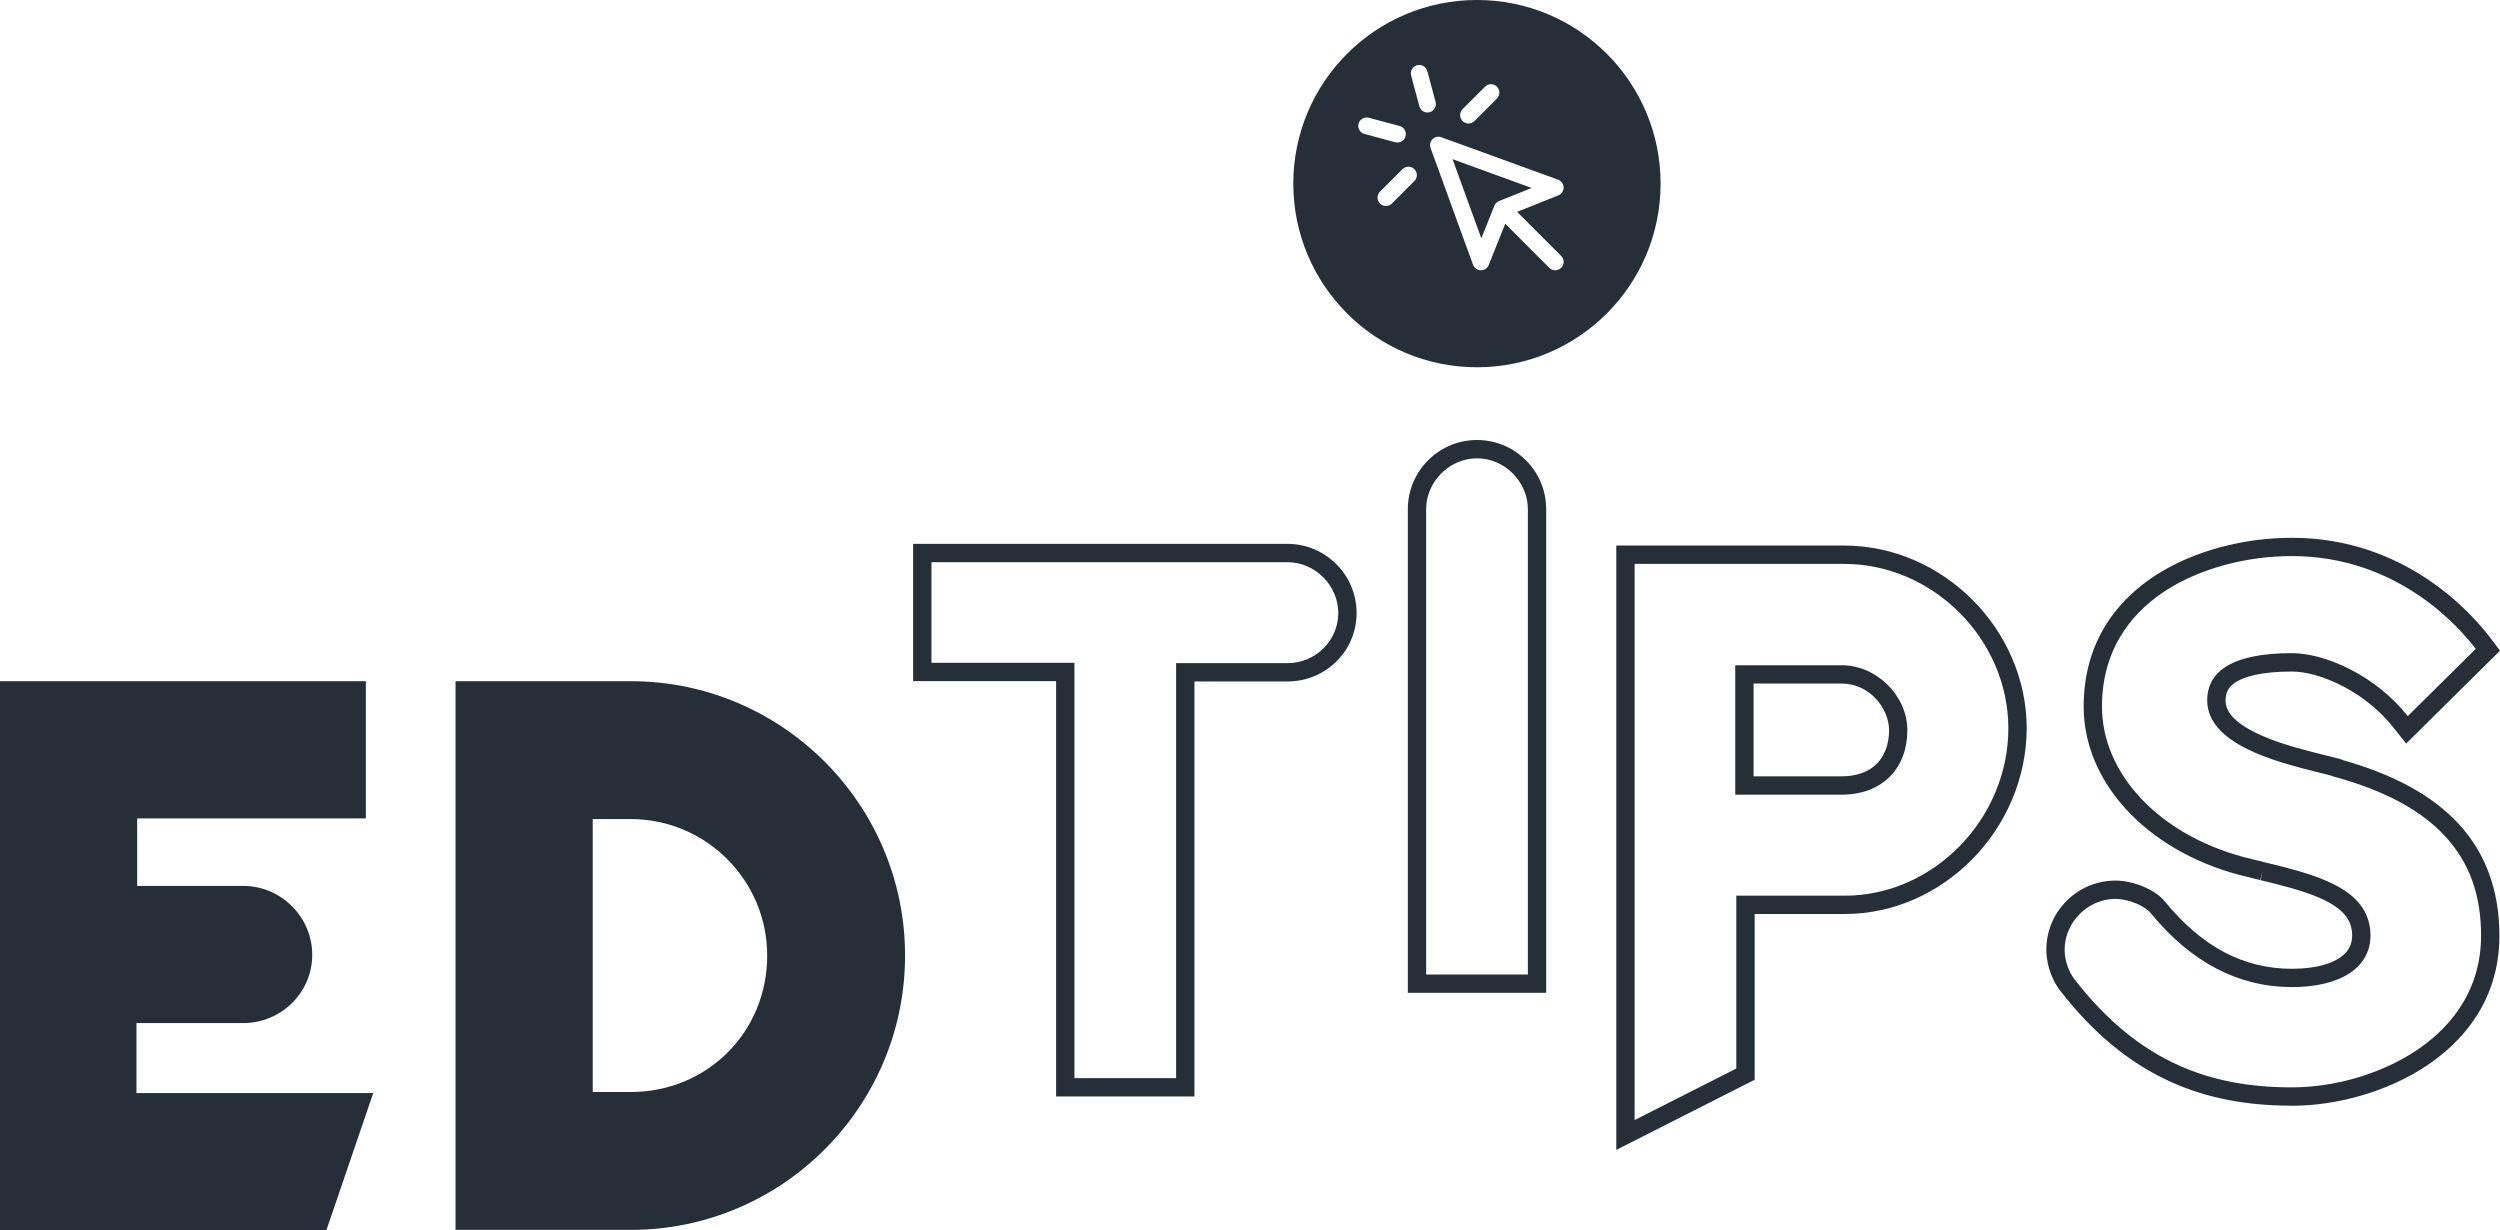
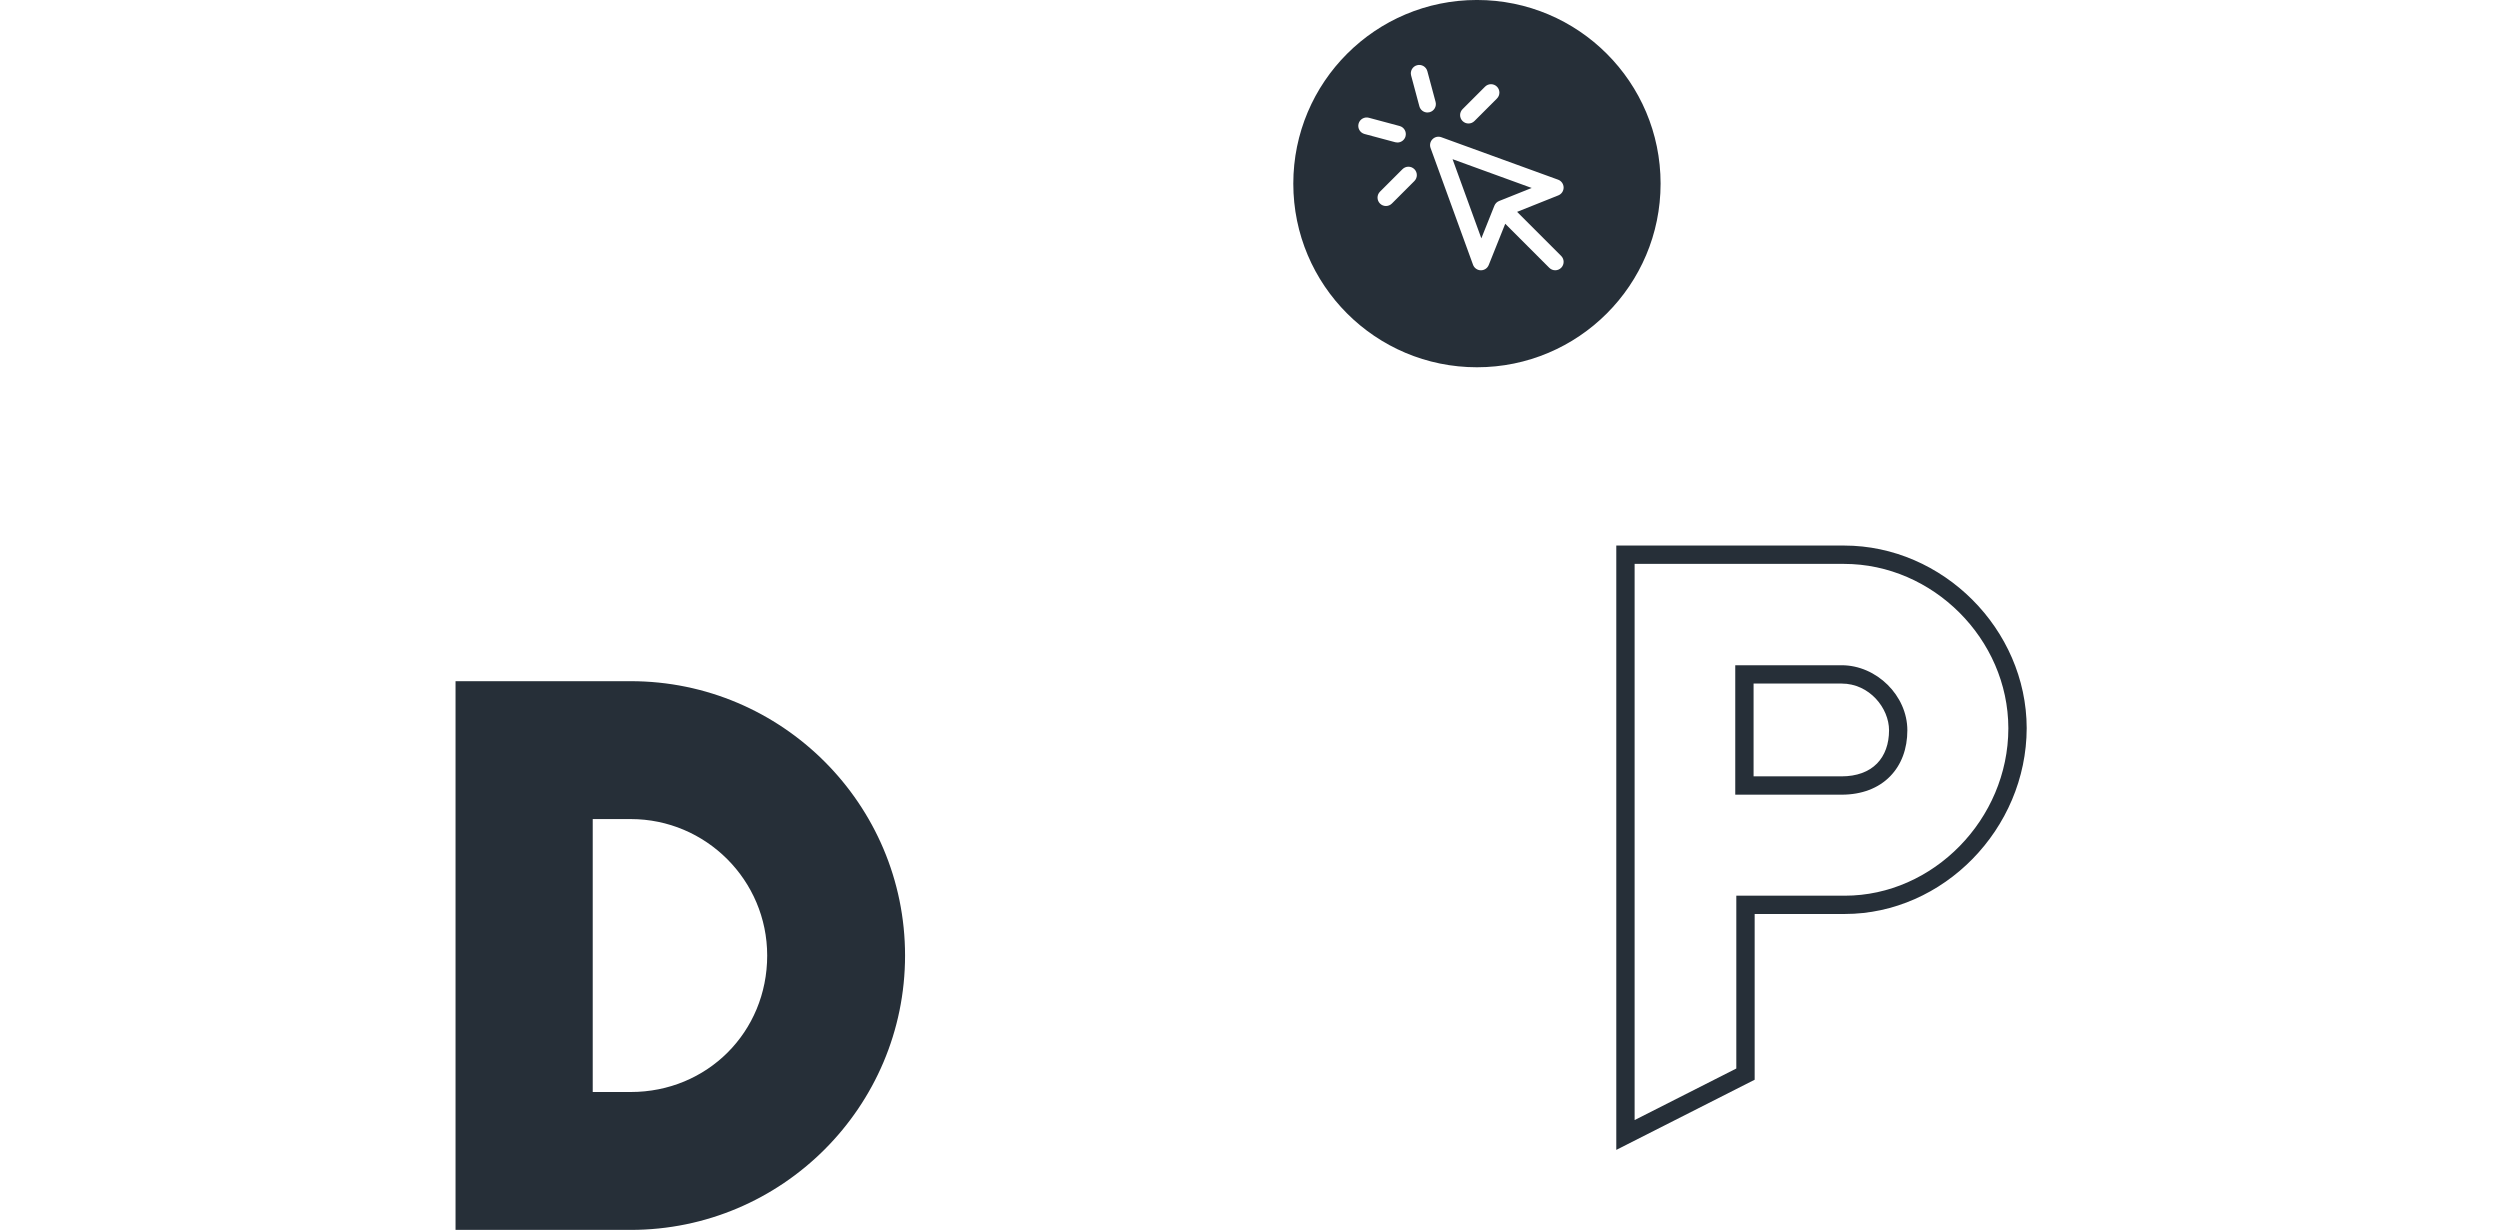
<svg xmlns="http://www.w3.org/2000/svg" id="Layer_1" data-name="Layer 1" viewBox="0 0 1249.56 614.9">
  <defs>
    <style>
      .cls-1 {
        fill: none;
      }

      .cls-2 {
        clip-path: url(#clippath);
      }

      .cls-3 {
        fill: #262f38;
      }
    </style>
    <clipPath id="clippath">
      <rect class="cls-1" x="0" y="0" width="1249.56" height="614.89" />
    </clipPath>
  </defs>
  <g class="cls-2">
    <path class="cls-3" d="M749.36,100.44l16.22-6.49-39.56-14.39,14.39,39.57,6.49-16.23c.21-.55,.53-1.05,.96-1.5h0s0,0,0,0c.44-.44,.95-.75,1.49-.96m8.94,5.46l22.02,22.02c1.64,1.64,1.64,4.3,0,5.94-1.64,1.64-4.3,1.64-5.94,0l-22.02-22.02-8.25,20.62c-.64,1.6-2.18,2.64-3.9,2.64h-.07c-1.74-.03-3.28-1.13-3.88-2.77l-21.22-58.36c-.56-1.53-.18-3.25,.98-4.4,1.15-1.16,2.86-1.54,4.4-.98l58.36,21.22c1.63,.59,2.73,2.14,2.76,3.88,.03,1.74-1.02,3.32-2.64,3.97l-20.61,8.24Zm-10.07-56.66l-11.26,11.26c-.82,.82-1.89,1.23-2.97,1.23s-2.15-.41-2.97-1.23c-1.64-1.64-1.64-4.3,0-5.94l11.25-11.25c1.64-1.64,4.3-1.64,5.94,0s1.64,4.3,0,5.93m-33.64,6.85c-.36,.09-.73,.14-1.09,.14-1.85,0-3.55-1.24-4.05-3.12l-4.12-15.37c-.6-2.24,.73-4.55,2.97-5.14,2.24-.6,4.54,.73,5.14,2.97l4.12,15.37c.6,2.24-.73,4.54-2.97,5.14m-7.63,28.47c1.64,1.64,1.64,4.3,0,5.94l-11.25,11.25c-.82,.82-1.89,1.23-2.97,1.23s-2.15-.41-2.97-1.23c-1.64-1.64-1.64-4.3,0-5.94l11.25-11.25c1.64-1.63,4.3-1.64,5.93,0m-4.4-16.44c-.5,1.88-2.2,3.12-4.06,3.12-.36,0-.72-.05-1.09-.14l-15.37-4.12c-2.24-.6-3.57-2.91-2.97-5.14,.6-2.24,2.9-3.57,5.14-2.97l15.37,4.12c2.24,.6,3.57,2.9,2.97,5.14m127.48,23.66c0-50.69-41.09-91.79-91.79-91.79s-91.79,41.1-91.79,91.79,41.1,91.79,91.79,91.79,91.79-41.1,91.79-91.79" />
-     <path class="cls-3" d="M712.83,487.08h50.83V254.5c0-13.78-11.64-25.42-25.41-25.42s-25.42,11.64-25.42,25.42v232.59Zm59.99,9.16h-69.15V254.5c0-19.07,15.51-34.58,34.58-34.58s34.57,15.51,34.57,34.58v241.75Z" />
-     <path class="cls-3" d="M537.02,538.89h50.83v-207.43h55.63c14.02,0,25.42-11.24,25.42-25.06s-11.64-25.41-25.42-25.41h-177.92v50.3h71.46v207.61Zm60,9.16h-69.16v-207.6h-71.46v-68.62h187.08c19.07,0,34.58,15.51,34.58,34.57s-15.51,34.22-34.58,34.22h-46.47v207.43Z" />
    <path class="cls-3" d="M876.48,388.04h43.98c7.51,0,13.64-2.23,17.75-6.45,3.91-4.02,5.98-9.75,5.98-16.57,0-11.05-9.75-23.36-23.73-23.36h-43.98v46.38Zm43.98,9.16h-53.14v-64.7h53.14c17.52,0,32.88,15.2,32.88,32.52,0,9.25-2.96,17.19-8.57,22.96-5.87,6.03-14.27,9.22-24.31,9.22m-103.44-115.36v278l50.83-25.77v-86.38h54.21c44.23,0,81.67-38.26,81.76-83.55v-.22c-.09-44.45-37.7-82.07-82.12-82.07h-104.69Zm-9.16,292.91V272.68h113.85c49.38,0,91.18,41.79,91.28,91.26-.1,50.44-41.74,92.89-90.92,92.89h-45.05v82.85l-69.15,35.06Z" />
-     <path class="cls-3" d="M1057.37,449.28c-13.78,0-25.42,11.64-25.42,25.42,0,6.13,2.58,11.68,4.8,14.58,15.72,20.35,32.82,34.48,52.25,43.23,16.42,7.39,34.91,10.98,56.53,10.98s44.6-6.81,61.88-18.22c14.91-9.84,32.69-27.85,32.69-57.68,0-20.31-5.88-36.54-17.96-49.61-12.05-13.05-30.1-22.76-55.19-29.7l-1.16-.32-.18-.17c-1.87-.49-3.9-1-6.06-1.53-9.72-2.43-21.82-5.44-32.53-10.11-7.37-3.22-12.86-6.68-16.82-10.61-4.63-4.59-6.98-9.78-6.98-15.44,0-7.56,3.4-13.4,10.09-17.35,7.06-4.17,17.9-6.29,32.21-6.29,16.4,0,41.57,10.81,57.95,31.46l33.95-33.59c-8.21-10.89-39.1-46.39-91.89-46.39-22.57,0-45.19,6.05-62.05,16.6-14.99,9.38-32.86,27.15-32.86,58.59,0,33.48,28.23,63.63,70.28,75.1l.36,.1c3.43,.9,7.02,1.77,10.62,2.65l.23,.06c10.66,2.59,21.69,5.26,31.03,9.39,9.31,4.11,21.69,11.39,21.69,27.17,0,7.76-3.56,14.24-10.31,18.75-6.87,4.59-16.88,7.02-28.97,7.02-26.73,0-50.46-12.43-70.54-36.94-1.37-1.73-4.01-3.47-7.29-4.86-3.51-1.47-7.18-2.29-10.33-2.29m88.16,103.37c-22.94,0-42.66-3.85-60.28-11.79-20.85-9.38-39.08-24.42-55.75-45.98-3.26-4.27-6.71-11.78-6.71-20.18,0-19.06,15.52-34.57,34.58-34.57,4.35,0,9.28,1.07,13.88,3.01,3.34,1.4,7.93,3.84,10.87,7.54,18.47,22.55,39.23,33.54,63.41,33.54,12.97,0,20.15-2.98,23.88-5.47,4.2-2.81,6.24-6.46,6.24-11.14,0-8.15-4.85-13.77-16.22-18.79-8.59-3.79-19.22-6.37-29.49-8.86l.85-4.51-1.08,4.45c-3.56-.87-7.12-1.73-10.61-2.64l-.32-.08c-46.26-12.51-77.33-46.28-77.33-84.03,0-35.64,20.21-55.75,37.16-66.36,18.28-11.44,42.67-17.99,66.91-17.99,57.03,0,90.35,38.3,99.21,50.04l4.82,6.39-46.91,46.42-6.35-8.01c-14.41-18.18-36.91-27.99-50.76-27.99-15.76,0-23.68,2.73-27.56,5.01-3.92,2.31-5.59,5.14-5.59,9.46,0,3.21,1.35,6.05,4.26,8.94,3.09,3.06,7.82,5.99,14.04,8.71,10.01,4.37,21.69,7.28,31.08,9.62,2.2,.54,4.27,1.06,6.17,1.55l2.41,.63,.22,.23c26.17,7.39,45.25,17.86,58.31,31.99,13.52,14.64,20.38,33.41,20.38,55.83,0,33.91-20.01,54.24-36.8,65.32-18.71,12.36-43.73,19.74-66.92,19.74" />
    <path class="cls-3" d="M383.46,477.6c0,38.25-29.96,68.21-68.21,68.21h-18.99v-136.42h18.99c37.62,0,68.21,30.6,68.21,68.21m-68.21-137.13h-87.56v274.26h87.56c75.61,0,137.12-61.52,137.12-137.13s-61.51-137.13-137.12-137.13" />
-     <path class="cls-3" d="M68.21,546.34v-34.99h53.39c19,0,34.46-15.3,34.46-34.1s-15.45-34.45-34.46-34.45h-53.04v-33.76h114.31v-68.56H0v274.43H163.13l23.42-68.56H68.21Z" />
  </g>
</svg>